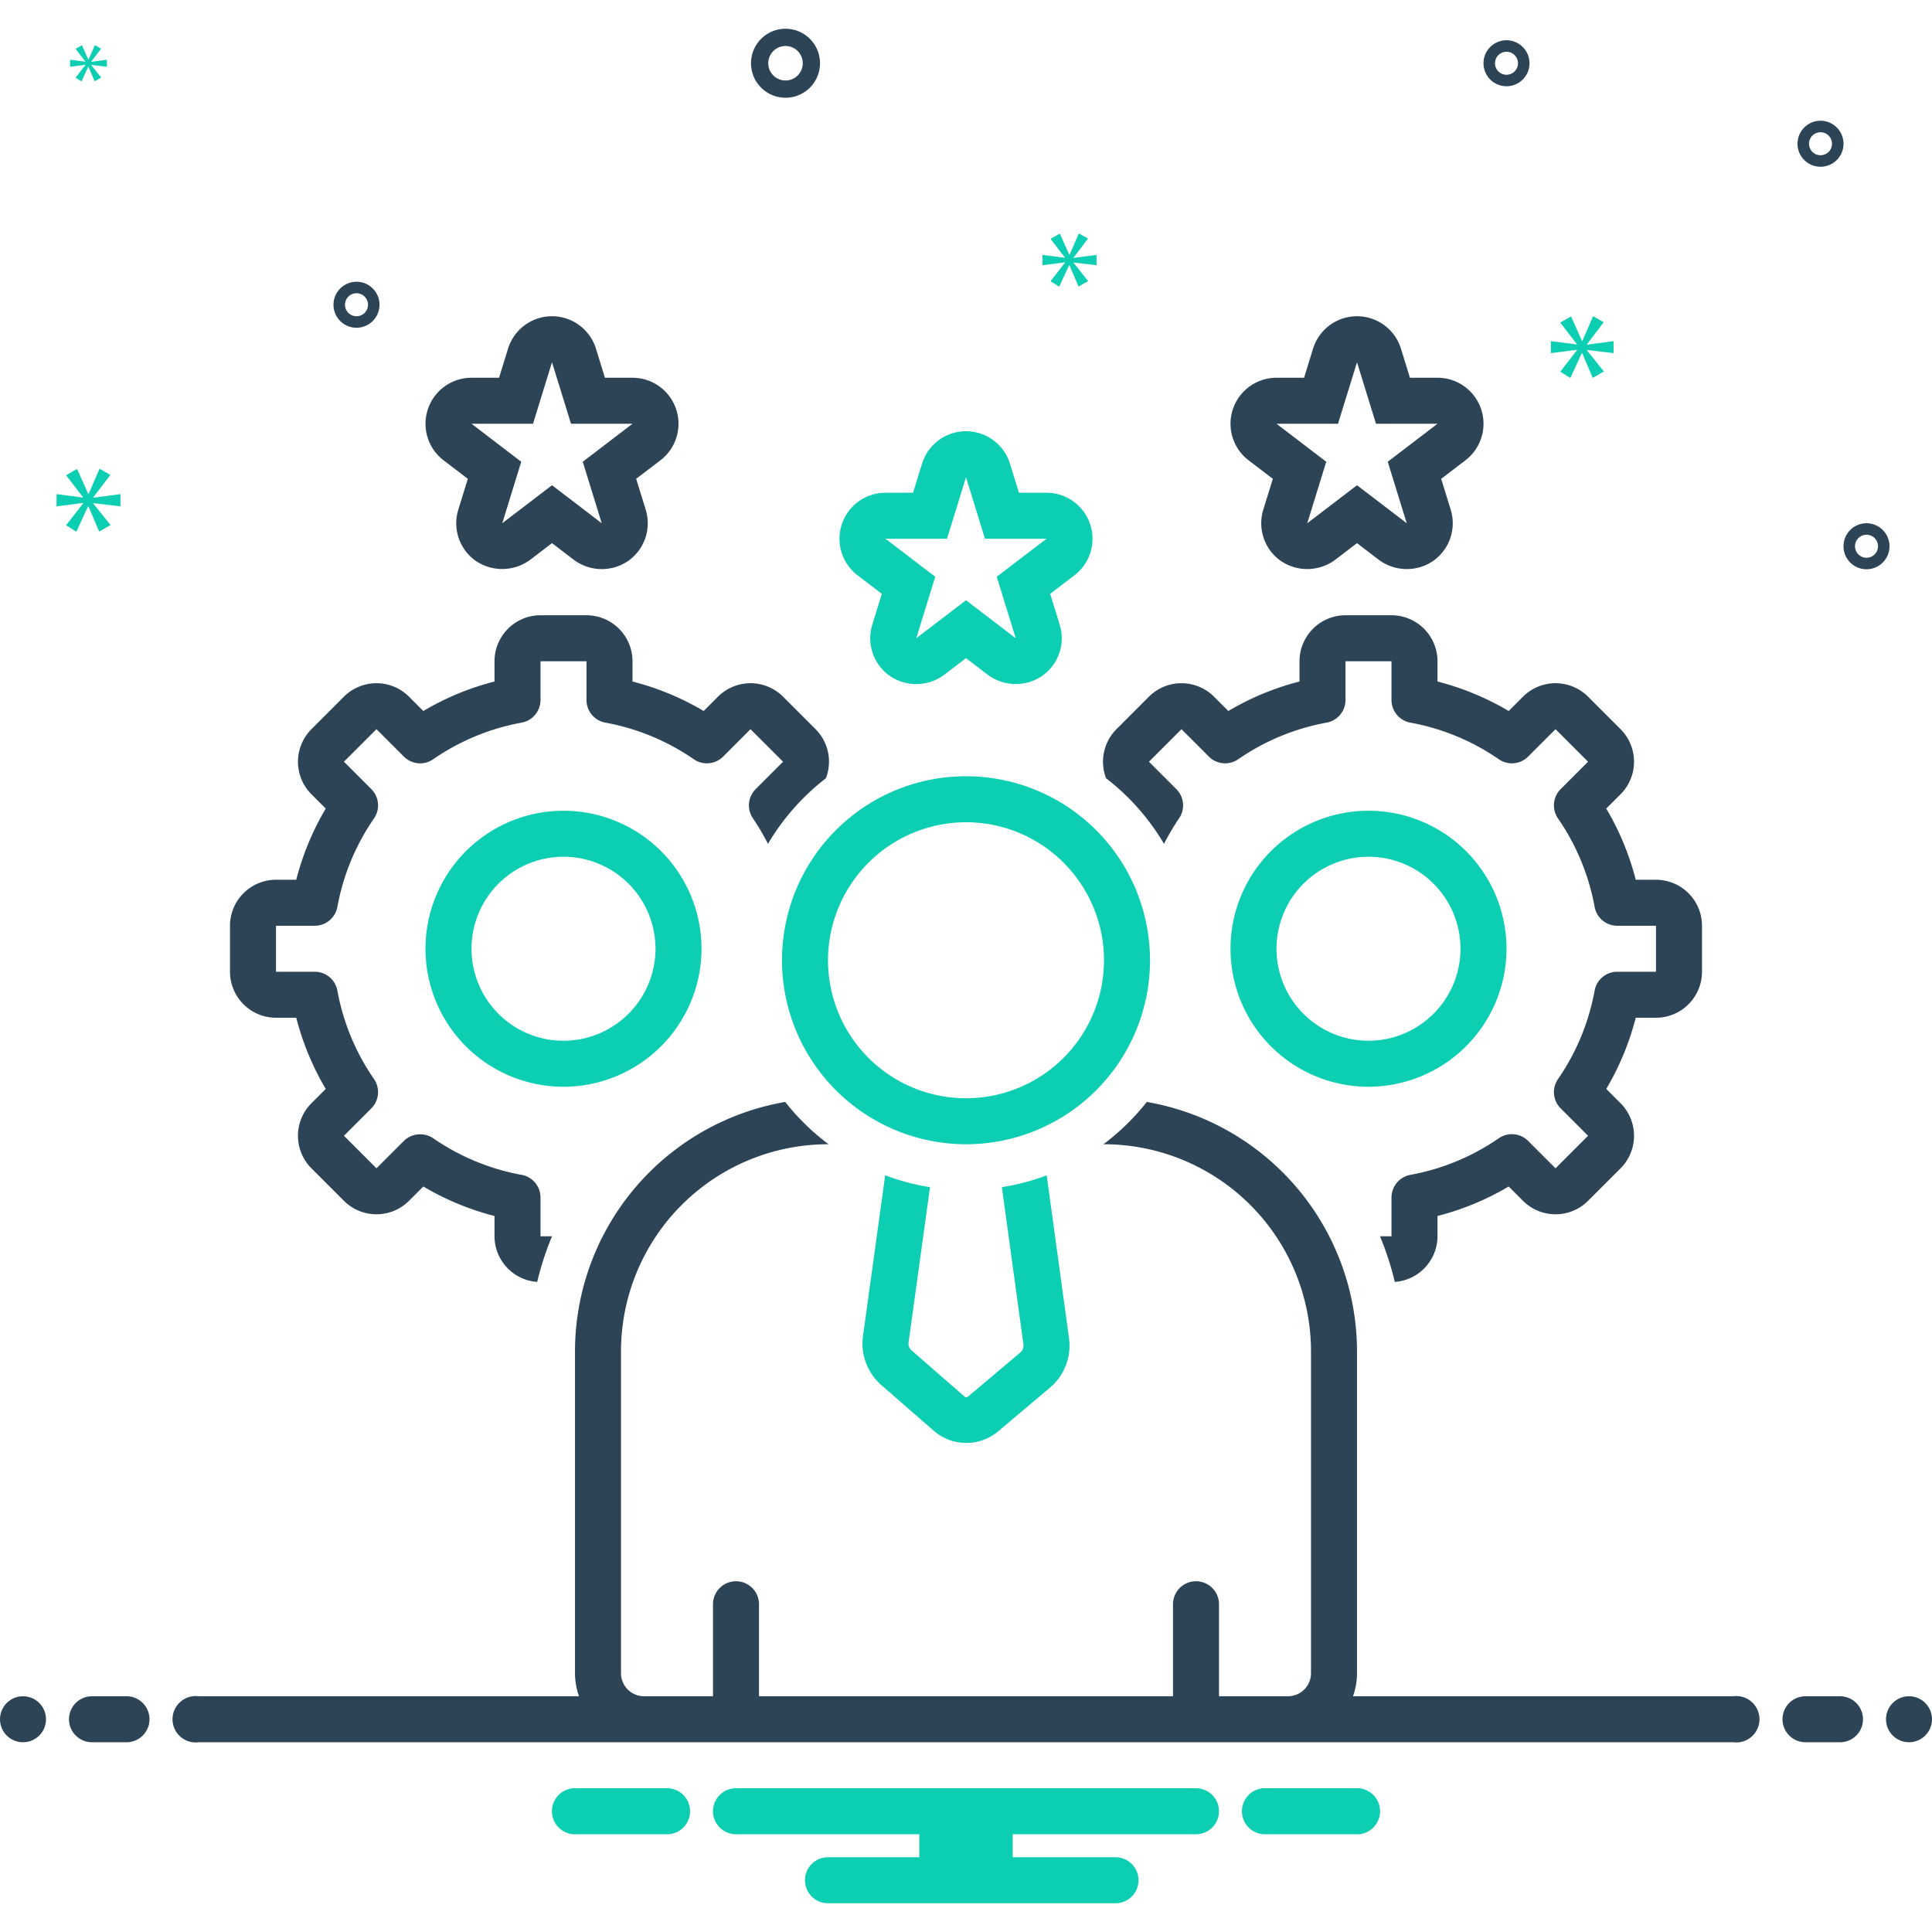
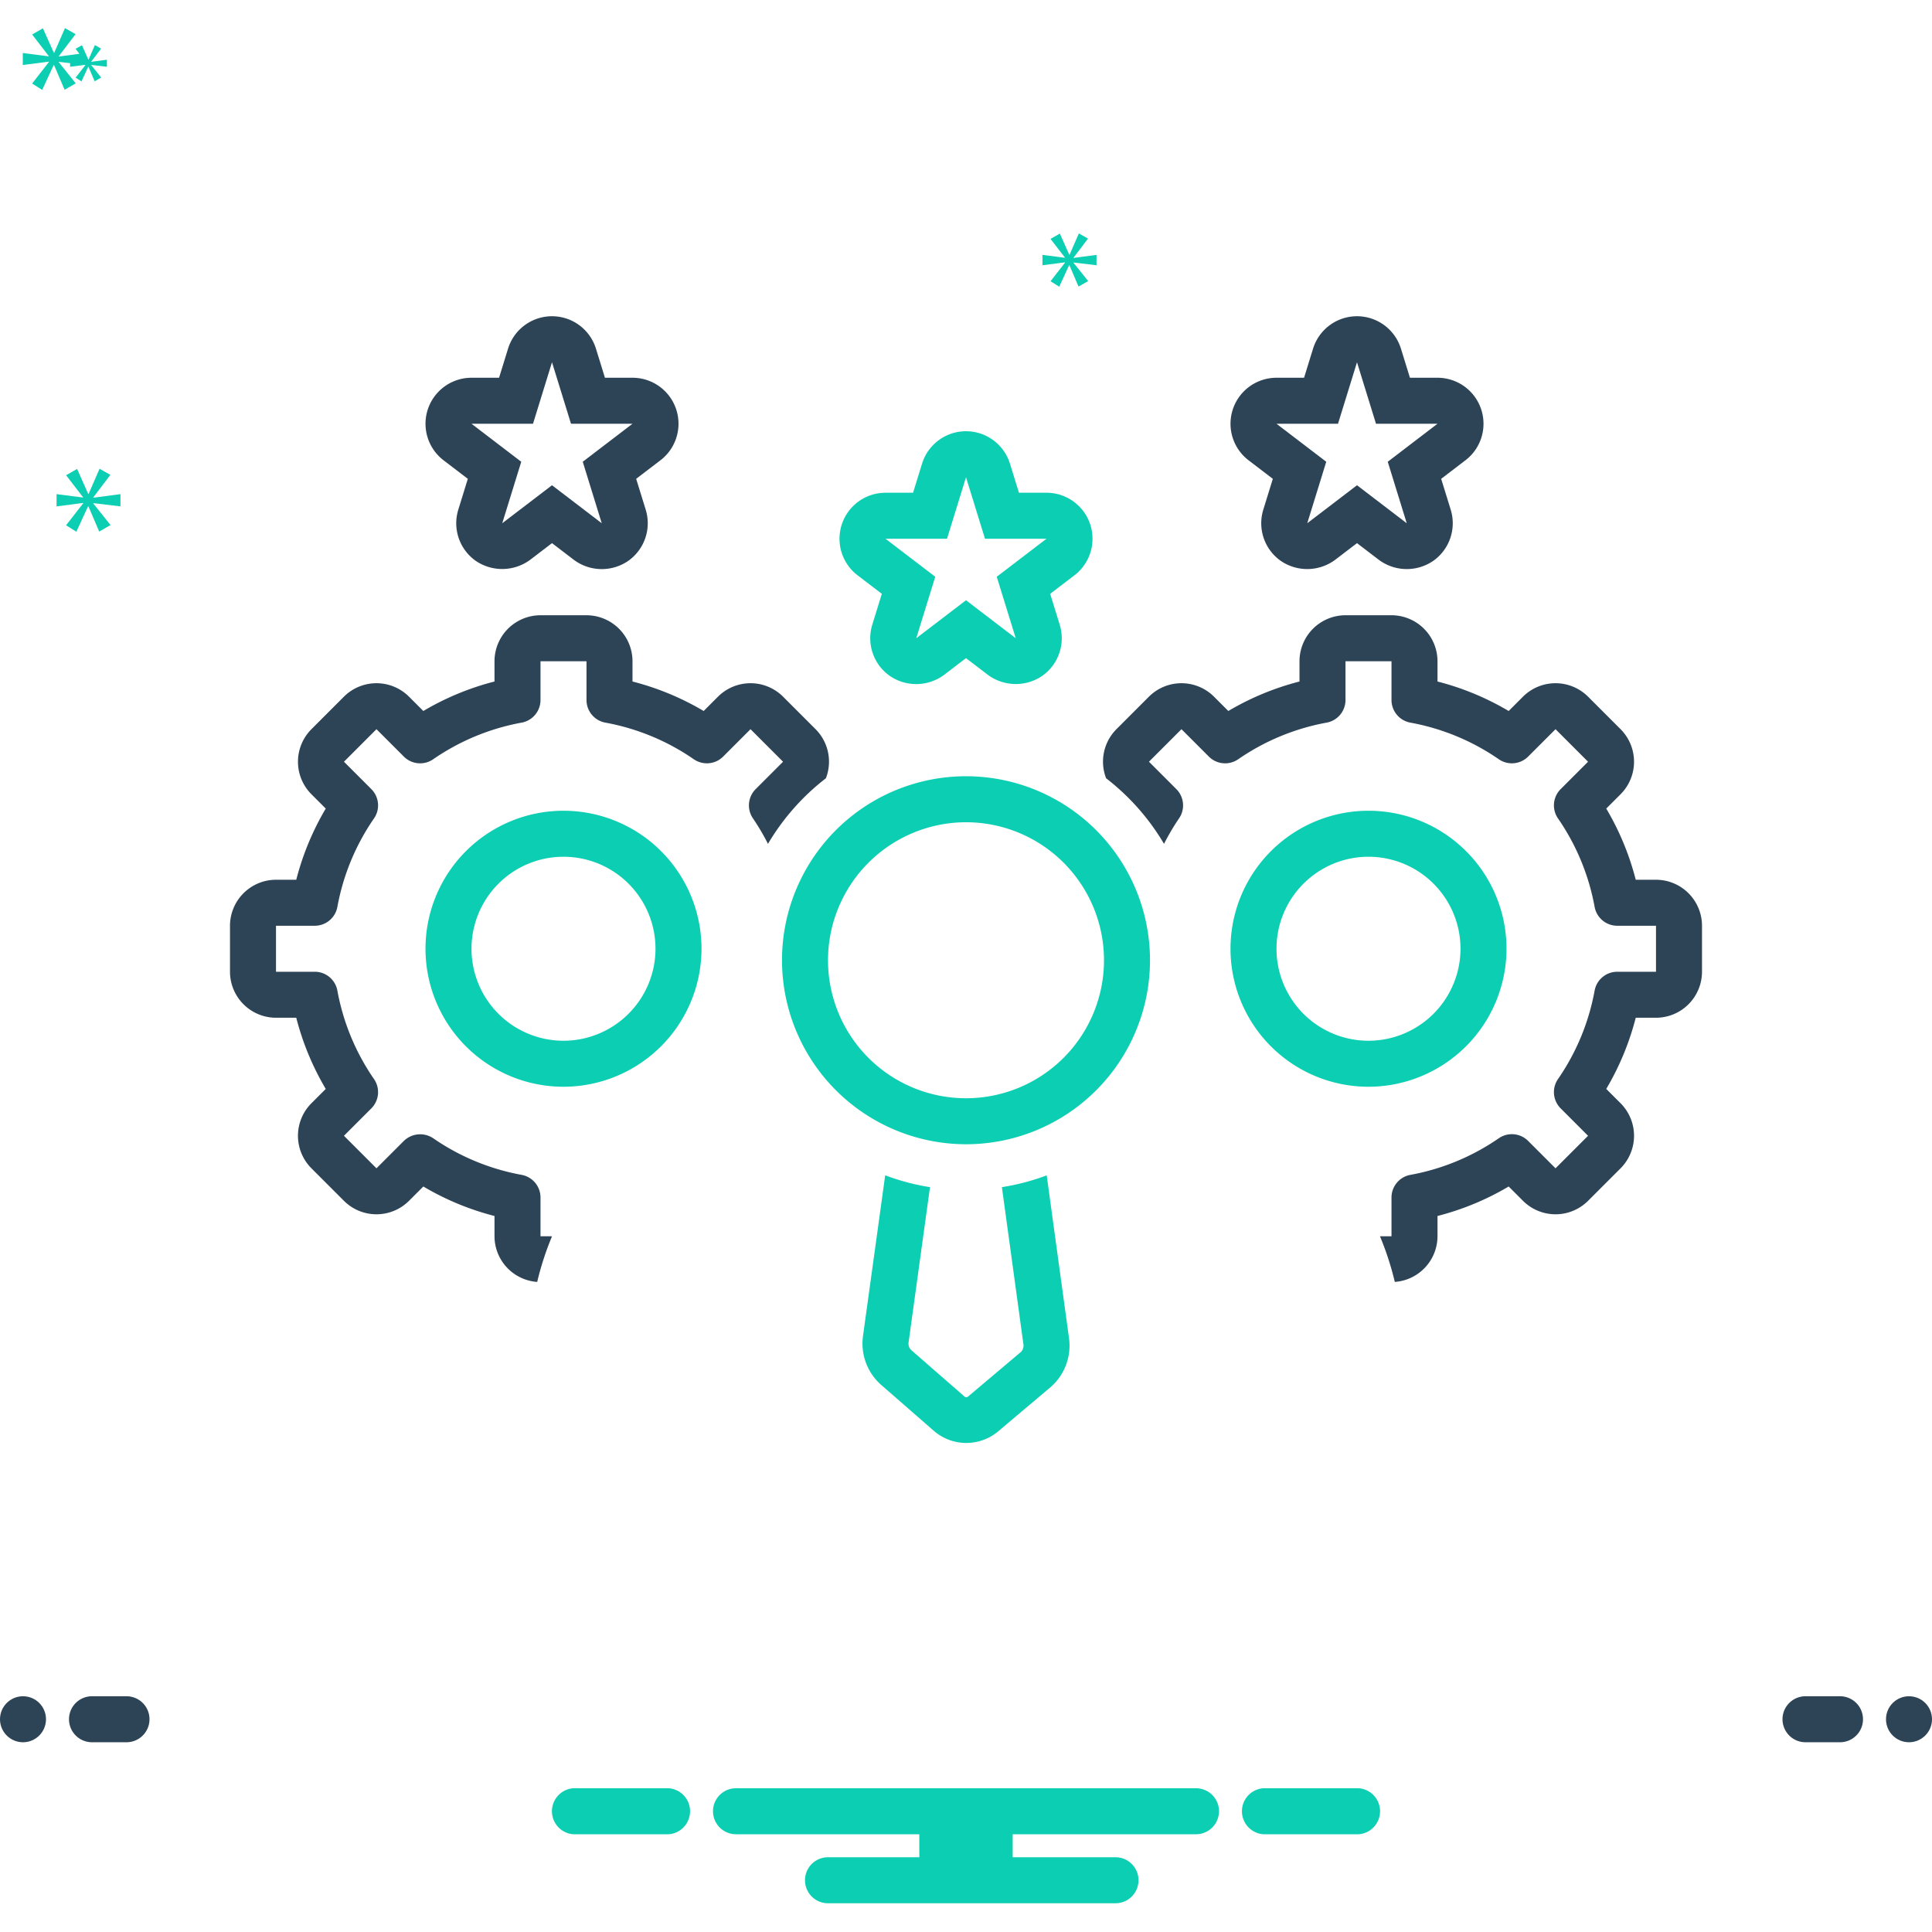
<svg xmlns="http://www.w3.org/2000/svg" data-name="Layer 1" viewBox="0 0 168 168" id="specialist">
  <path fill="#2d4356" d="m38.572 40.026 2.109 1.611-.829 2.682a4 4 0 0 0 1.533 4.462 4.094 4.094 0 0 0 4.717-.102L48 47.229l1.898 1.45a4.06 4.06 0 0 0 4.717.102 4 4 0 0 0 1.533-4.462l-.829-2.682 2.046-1.563A4 4 0 0 0 55 32.848h-2.397l-.781-2.529a4 4 0 0 0-7.644 0l-.781 2.529H41a4 4 0 0 0-2.428 7.178zm7.776-3.178L48 31.5l1.653 5.348H55l-4.326 3.305 1.652 5.347L48 42.195 43.674 45.5l1.652-5.347L41 36.848zm62.224 3.178 2.109 1.611-.829 2.682a4 4 0 0 0 1.533 4.462 4.076 4.076 0 0 0 4.717-.102l1.898-1.45 1.898 1.45a4.07 4.07 0 0 0 4.717.102 4 4 0 0 0 1.533-4.462l-.829-2.682 2.046-1.563A4 4 0 0 0 125 32.848h-2.397l-.781-2.529a4 4 0 0 0-7.644 0l-.781 2.529H111a4 4 0 0 0-2.428 7.178zm7.776-3.178L118 31.5l1.652 5.348H125l-4.326 3.305 1.652 5.347L118 42.195l-4.326 3.305 1.652-5.347L111 36.848z" />
  <path fill="#0bceb2" d="m74.572 50.026 2.109 1.611-.829 2.682a4 4 0 0 0 1.533 4.462 4.066 4.066 0 0 0 4.717-.102L84 57.229l1.898 1.45a4.086 4.086 0 0 0 4.717.102 4 4 0 0 0 1.533-4.462l-.829-2.682 2.046-1.563A4 4 0 0 0 91 42.848h-2.397l-.781-2.529a4 4 0 0 0-7.644 0l-.781 2.529H77a4 4 0 0 0-2.428 7.178zm7.776-3.178L84 41.5l1.652 5.348H91l-4.326 3.305 1.652 5.347L84 52.195 79.674 55.5l1.652-5.347L77 46.848zM131 82.5a12 12 0 1 0-12 12 12.014 12.014 0 0 0 12-12zm-12 8a8 8 0 1 1 8-8 8.01 8.01 0 0 1-8 8zm-58-8a12 12 0 1 0-12 12 12.014 12.014 0 0 0 12-12zm-12 8a8 8 0 1 1 8-8 8.01 8.01 0 0 1-8 8zm27.973 11.701-1.928 13.964a4.79 4.79 0 0 0 1.545 4.231l4.632 4.041a4.307 4.307 0 0 0 5.552.047l4.581-3.864a4.775 4.775 0 0 0 1.6-4.275l-1.937-14.14a19.802 19.802 0 0 1-3.896 1.026l1.87 13.657a.77.77 0 0 1-.217.675l-4.58 3.864a.233.233 0 0 1-.343-.005l-4.633-4.04a.773.773 0 0 1-.21-.67l1.86-13.482a19.806 19.806 0 0 1-3.896-1.029zM84 99.5a16 16 0 1 0-16-16 16.018 16.018 0 0 0 16 16zm0-28a12 12 0 1 1-12 12 12.014 12.014 0 0 1 12-12z" />
  <path fill="#2d4356" d="M47 104.13a2 2 0 0 0-1.639-1.967 19.76 19.76 0 0 1-7.693-3.186 2.036 2.036 0 0 0-2.55.233l-2.382 2.382-2.828-2.829 2.382-2.382a2 2 0 0 0 .233-2.548 19.759 19.759 0 0 1-3.186-7.694A2 2 0 0 0 27.37 84.5H24v-4h3.37a2 2 0 0 0 1.967-1.639 19.759 19.759 0 0 1 3.185-7.693 2 2 0 0 0-.232-2.55l-2.381-2.382 2.827-2.828 2.382 2.382a2.001 2.001 0 0 0 2.55.233 19.759 19.759 0 0 1 7.693-3.186A2 2 0 0 0 47 60.87V57.5h4v3.37a2 2 0 0 0 1.639 1.967 19.759 19.759 0 0 1 7.694 3.186 2.002 2.002 0 0 0 2.549-.233l2.381-2.382 2.829 2.829-2.382 2.382a2 2 0 0 0-.232 2.549 19.978 19.978 0 0 1 1.302 2.211 20.12 20.12 0 0 1 5.037-5.704 4.001 4.001 0 0 0-.897-4.267l-2.829-2.829a4.006 4.006 0 0 0-5.656 0l-1.246 1.247A23.648 23.648 0 0 0 55 59.262V57.5a4.005 4.005 0 0 0-4-4h-4a4.005 4.005 0 0 0-4 4v1.762a23.648 23.648 0 0 0-6.189 2.564l-1.247-1.247a4.006 4.006 0 0 0-5.656 0l-2.828 2.83a4.004 4.004 0 0 0 0 5.656l1.246 1.246a23.651 23.651 0 0 0-2.564 6.189H24a4.005 4.005 0 0 0-4 4v4a4.005 4.005 0 0 0 4 4h1.762a23.658 23.658 0 0 0 2.564 6.19l-1.246 1.245a4.004 4.004 0 0 0 0 5.657l2.828 2.828a4.004 4.004 0 0 0 5.657 0l1.246-1.246A23.658 23.658 0 0 0 43 105.738v1.762a3.993 3.993 0 0 0 3.713 3.971 25.782 25.782 0 0 1 1.29-3.971H47zm97-27.63h-1.762a23.651 23.651 0 0 0-2.564-6.19l1.246-1.245a4.005 4.005 0 0 0 0-5.657l-2.829-2.829a4.006 4.006 0 0 0-5.656 0l-1.246 1.247A23.648 23.648 0 0 0 125 59.262V57.5a4.005 4.005 0 0 0-4-4h-4a4.005 4.005 0 0 0-4 4v1.762a23.648 23.648 0 0 0-6.189 2.564l-1.247-1.247a4.006 4.006 0 0 0-5.656 0l-2.828 2.83a4 4 0 0 0-.897 4.266 20.121 20.121 0 0 1 5.037 5.704 19.96 19.96 0 0 1 1.302-2.211 2 2 0 0 0-.232-2.55l-2.381-2.382 2.827-2.828 2.382 2.382a2.001 2.001 0 0 0 2.55.233 19.759 19.759 0 0 1 7.693-3.186A2 2 0 0 0 117 60.87V57.5h4v3.37a2 2 0 0 0 1.639 1.967 19.759 19.759 0 0 1 7.694 3.186 2.002 2.002 0 0 0 2.549-.233l2.381-2.382 2.829 2.829-2.382 2.382a2 2 0 0 0-.232 2.549 19.759 19.759 0 0 1 3.185 7.693 2 2 0 0 0 1.967 1.639H144v4h-3.37a2 2 0 0 0-1.967 1.639 19.759 19.759 0 0 1-3.186 7.694 2 2 0 0 0 .233 2.548l2.382 2.383-2.829 2.828-2.382-2.382a2 2 0 0 0-2.548-.233 19.759 19.759 0 0 1-7.694 3.186A2 2 0 0 0 121 104.13v3.37h-1.003a25.782 25.782 0 0 1 1.29 3.971A3.993 3.993 0 0 0 125 107.5v-1.762a23.658 23.658 0 0 0 6.19-2.564l1.245 1.246a4.004 4.004 0 0 0 5.657 0l2.828-2.828a4.004 4.004 0 0 0 0-5.657l-1.246-1.246a23.658 23.658 0 0 0 2.564-6.189H144a4.005 4.005 0 0 0 4-4v-4a4.005 4.005 0 0 0-4-4z" />
  <circle cx="2" cy="149.5" r="2" fill="#2d4356" />
  <path fill="#2d4356" d="M11 147.5H8a2 2 0 0 0 0 4h3a2 2 0 0 0 0-4zm149 0h-3a2 2 0 0 0 0 4h3a2 2 0 0 0 0-4z" />
  <circle cx="166" cy="149.5" r="2" fill="#2d4356" />
  <path fill="#0bceb2" d="M118.154 155.5h-8.308a2.006 2.006 0 0 0 0 4h8.308a2.006 2.006 0 0 0 0-4zm-60 0h-8.308a2.006 2.006 0 0 0 0 4h8.308a2.006 2.006 0 0 0 0-4zm45.846 0H64a2 2 0 0 0 0 4h15.94v2H72a2 2 0 0 0 0 4h25a2 2 0 0 0 0-4h-8.94v-2H104a2 2 0 0 0 0-4z" />
-   <path fill="#2d4356" d="M150.721 147.5H117.65a5.96 5.96 0 0 0 .35-2v-28a22.031 22.031 0 0 0-18.279-21.679A20.139 20.139 0 0 1 95.95 99.5H96a18.02 18.02 0 0 1 18 18v28a2.002 2.002 0 0 1-2 2h-6v-8a2 2 0 0 0-4 0v8H66v-8a2 2 0 0 0-4 0v8h-6a2.002 2.002 0 0 1-2-2v-28a18.02 18.02 0 0 1 18-18h.051a20.139 20.139 0 0 1-3.772-3.679A22.031 22.031 0 0 0 50 117.5v28a5.96 5.96 0 0 0 .35 2H17.279a2.017 2.017 0 1 0 0 4H150.72a2.017 2.017 0 1 0 0-4zM68.305 8.5a3 3 0 1 0-3-3 3.003 3.003 0 0 0 3 3zm0-4.5a1.5 1.5 0 1 1-1.5 1.5 1.501 1.501 0 0 1 1.5-1.5zm94 41.5a2 2 0 1 0 2 2 2.002 2.002 0 0 0-2-2zm0 3a1 1 0 1 1 1-1 1.001 1.001 0 0 1-1 1zM131 3.5a2 2 0 1 0 2 2 2.002 2.002 0 0 0-2-2zm0 3a1 1 0 1 1 1-1 1.001 1.001 0 0 1-1 1zm27.305 4a2 2 0 1 0 2 2 2.002 2.002 0 0 0-2-2zm0 3a1 1 0 1 1 1-1 1.001 1.001 0 0 1-1 1zM33 26.5a2 2 0 1 0-2 2 2.002 2.002 0 0 0 2-2zm-3 0a1 1 0 1 1 1 1 1.001 1.001 0 0 1-1-1z" />
-   <path fill="#0bceb2" d="m8.111 43.249 1.486-1.955-.939-.532-.954 2.19h-.032l-.969-2.175-.956.548 1.472 1.909v.031l-2.301-.297v1.064l2.316-.297v.031l-1.487 1.908.892.564 1.018-2.206h.031l.939 2.19.986-.563-1.502-1.878v-.031l2.362.282v-1.064l-2.362.313v-.032zM7.43 5.653l-.856 1.099.513.325.586-1.271h.018l.541 1.262.567-.325-.865-1.081v-.018l1.361.162v-.612l-1.361.18v-.018l.857-1.126-.541-.307-.55 1.261h-.018l-.558-1.252-.55.315.847 1.1v.018l-1.325-.171v.612l1.334-.171v.018zM140.311 30.707v-1.043l-2.317.306v-.03l1.458-1.918-.921-.522-.936 2.148h-.031l-.951-2.133-.937.537 1.443 1.873v.03l-2.257-.291v1.043l2.272-.291v.031l-1.458 1.871.875.553.998-2.164h.03l.921 2.149.967-.553-1.473-1.841v-.031l2.317.276zM93.351 22.403l1.258-1.655-.795-.45-.807 1.853h-.027l-.82-1.84-.809.463 1.245 1.616v.026l-1.947-.252v.9l1.96-.251v.027l-1.258 1.614.755.477.861-1.867h.026l.794 1.854.835-.477-1.271-1.588v-.027l1.998.238v-.9l-1.998.265v-.026z" />
+   <path fill="#0bceb2" d="m8.111 43.249 1.486-1.955-.939-.532-.954 2.19h-.032l-.969-2.175-.956.548 1.472 1.909v.031l-2.301-.297v1.064l2.316-.297v.031l-1.487 1.908.892.564 1.018-2.206h.031l.939 2.19.986-.563-1.502-1.878v-.031l2.362.282v-1.064l-2.362.313v-.032zM7.43 5.653l-.856 1.099.513.325.586-1.271h.018l.541 1.262.567-.325-.865-1.081v-.018l1.361.162v-.612l-1.361.18v-.018l.857-1.126-.541-.307-.55 1.261h-.018l-.558-1.252-.55.315.847 1.1v.018l-1.325-.171v.612l1.334-.171v.018zv-1.043l-2.317.306v-.03l1.458-1.918-.921-.522-.936 2.148h-.031l-.951-2.133-.937.537 1.443 1.873v.03l-2.257-.291v1.043l2.272-.291v.031l-1.458 1.871.875.553.998-2.164h.03l.921 2.149.967-.553-1.473-1.841v-.031l2.317.276zM93.351 22.403l1.258-1.655-.795-.45-.807 1.853h-.027l-.82-1.84-.809.463 1.245 1.616v.026l-1.947-.252v.9l1.96-.251v.027l-1.258 1.614.755.477.861-1.867h.026l.794 1.854.835-.477-1.271-1.588v-.027l1.998.238v-.9l-1.998.265v-.026z" />
</svg>